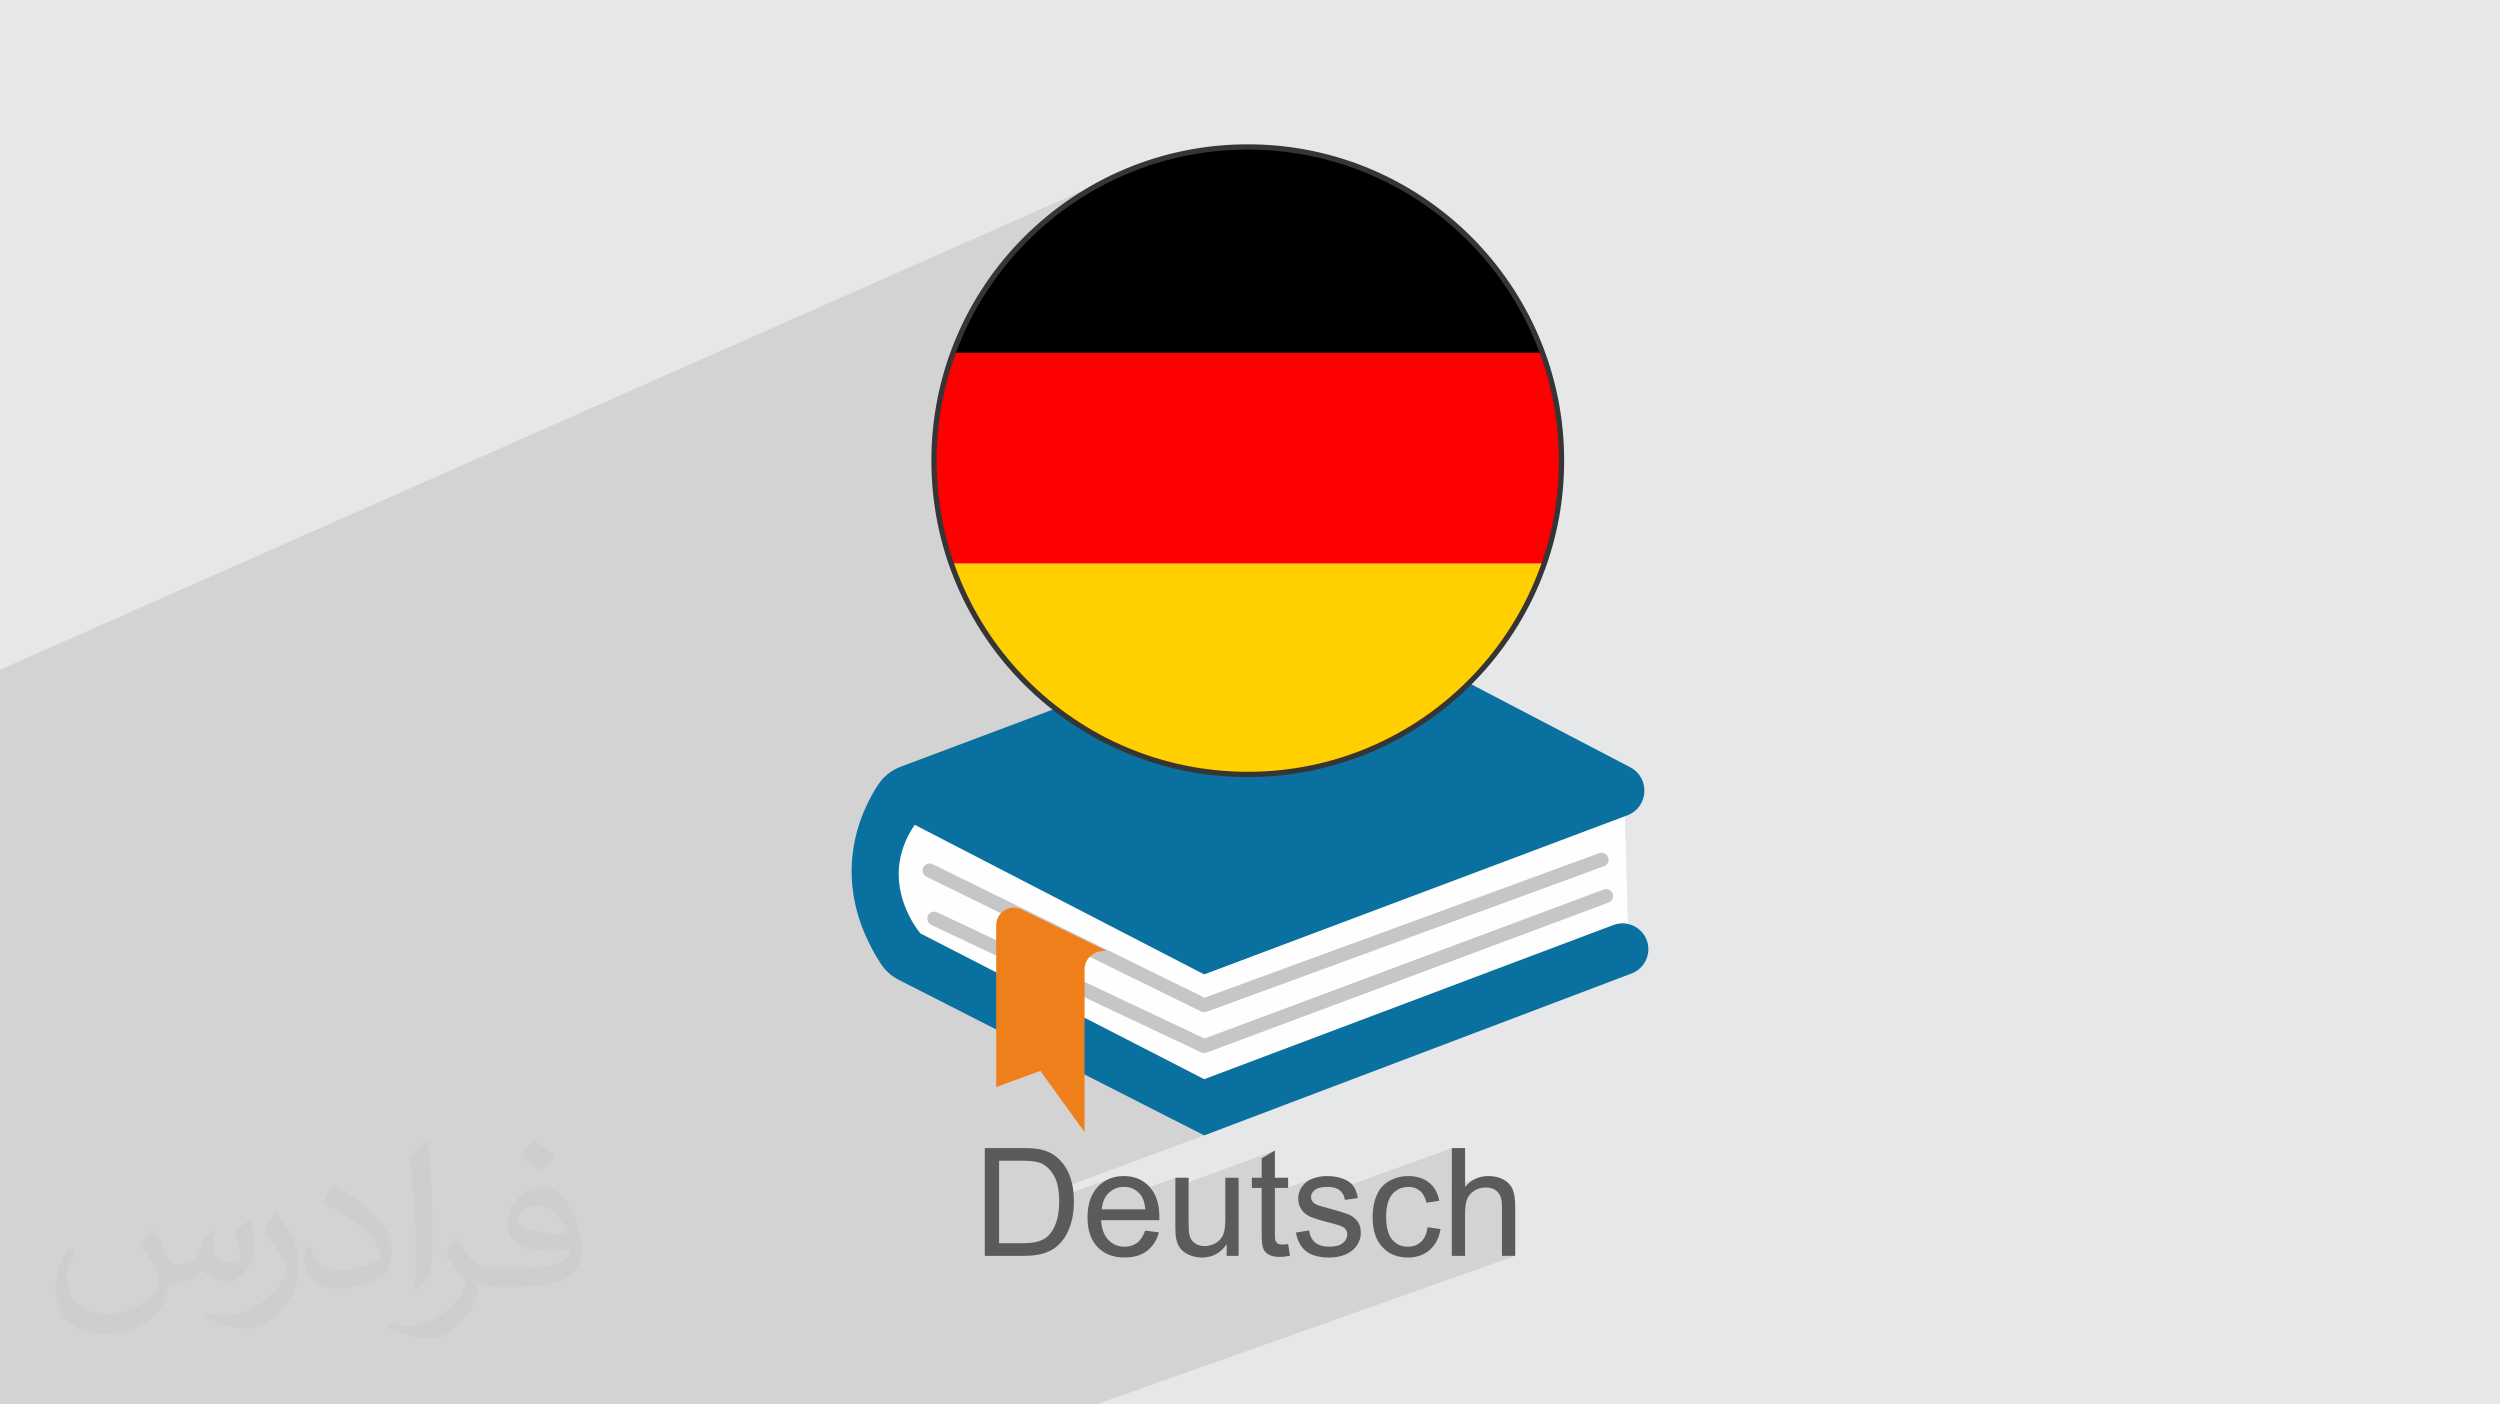
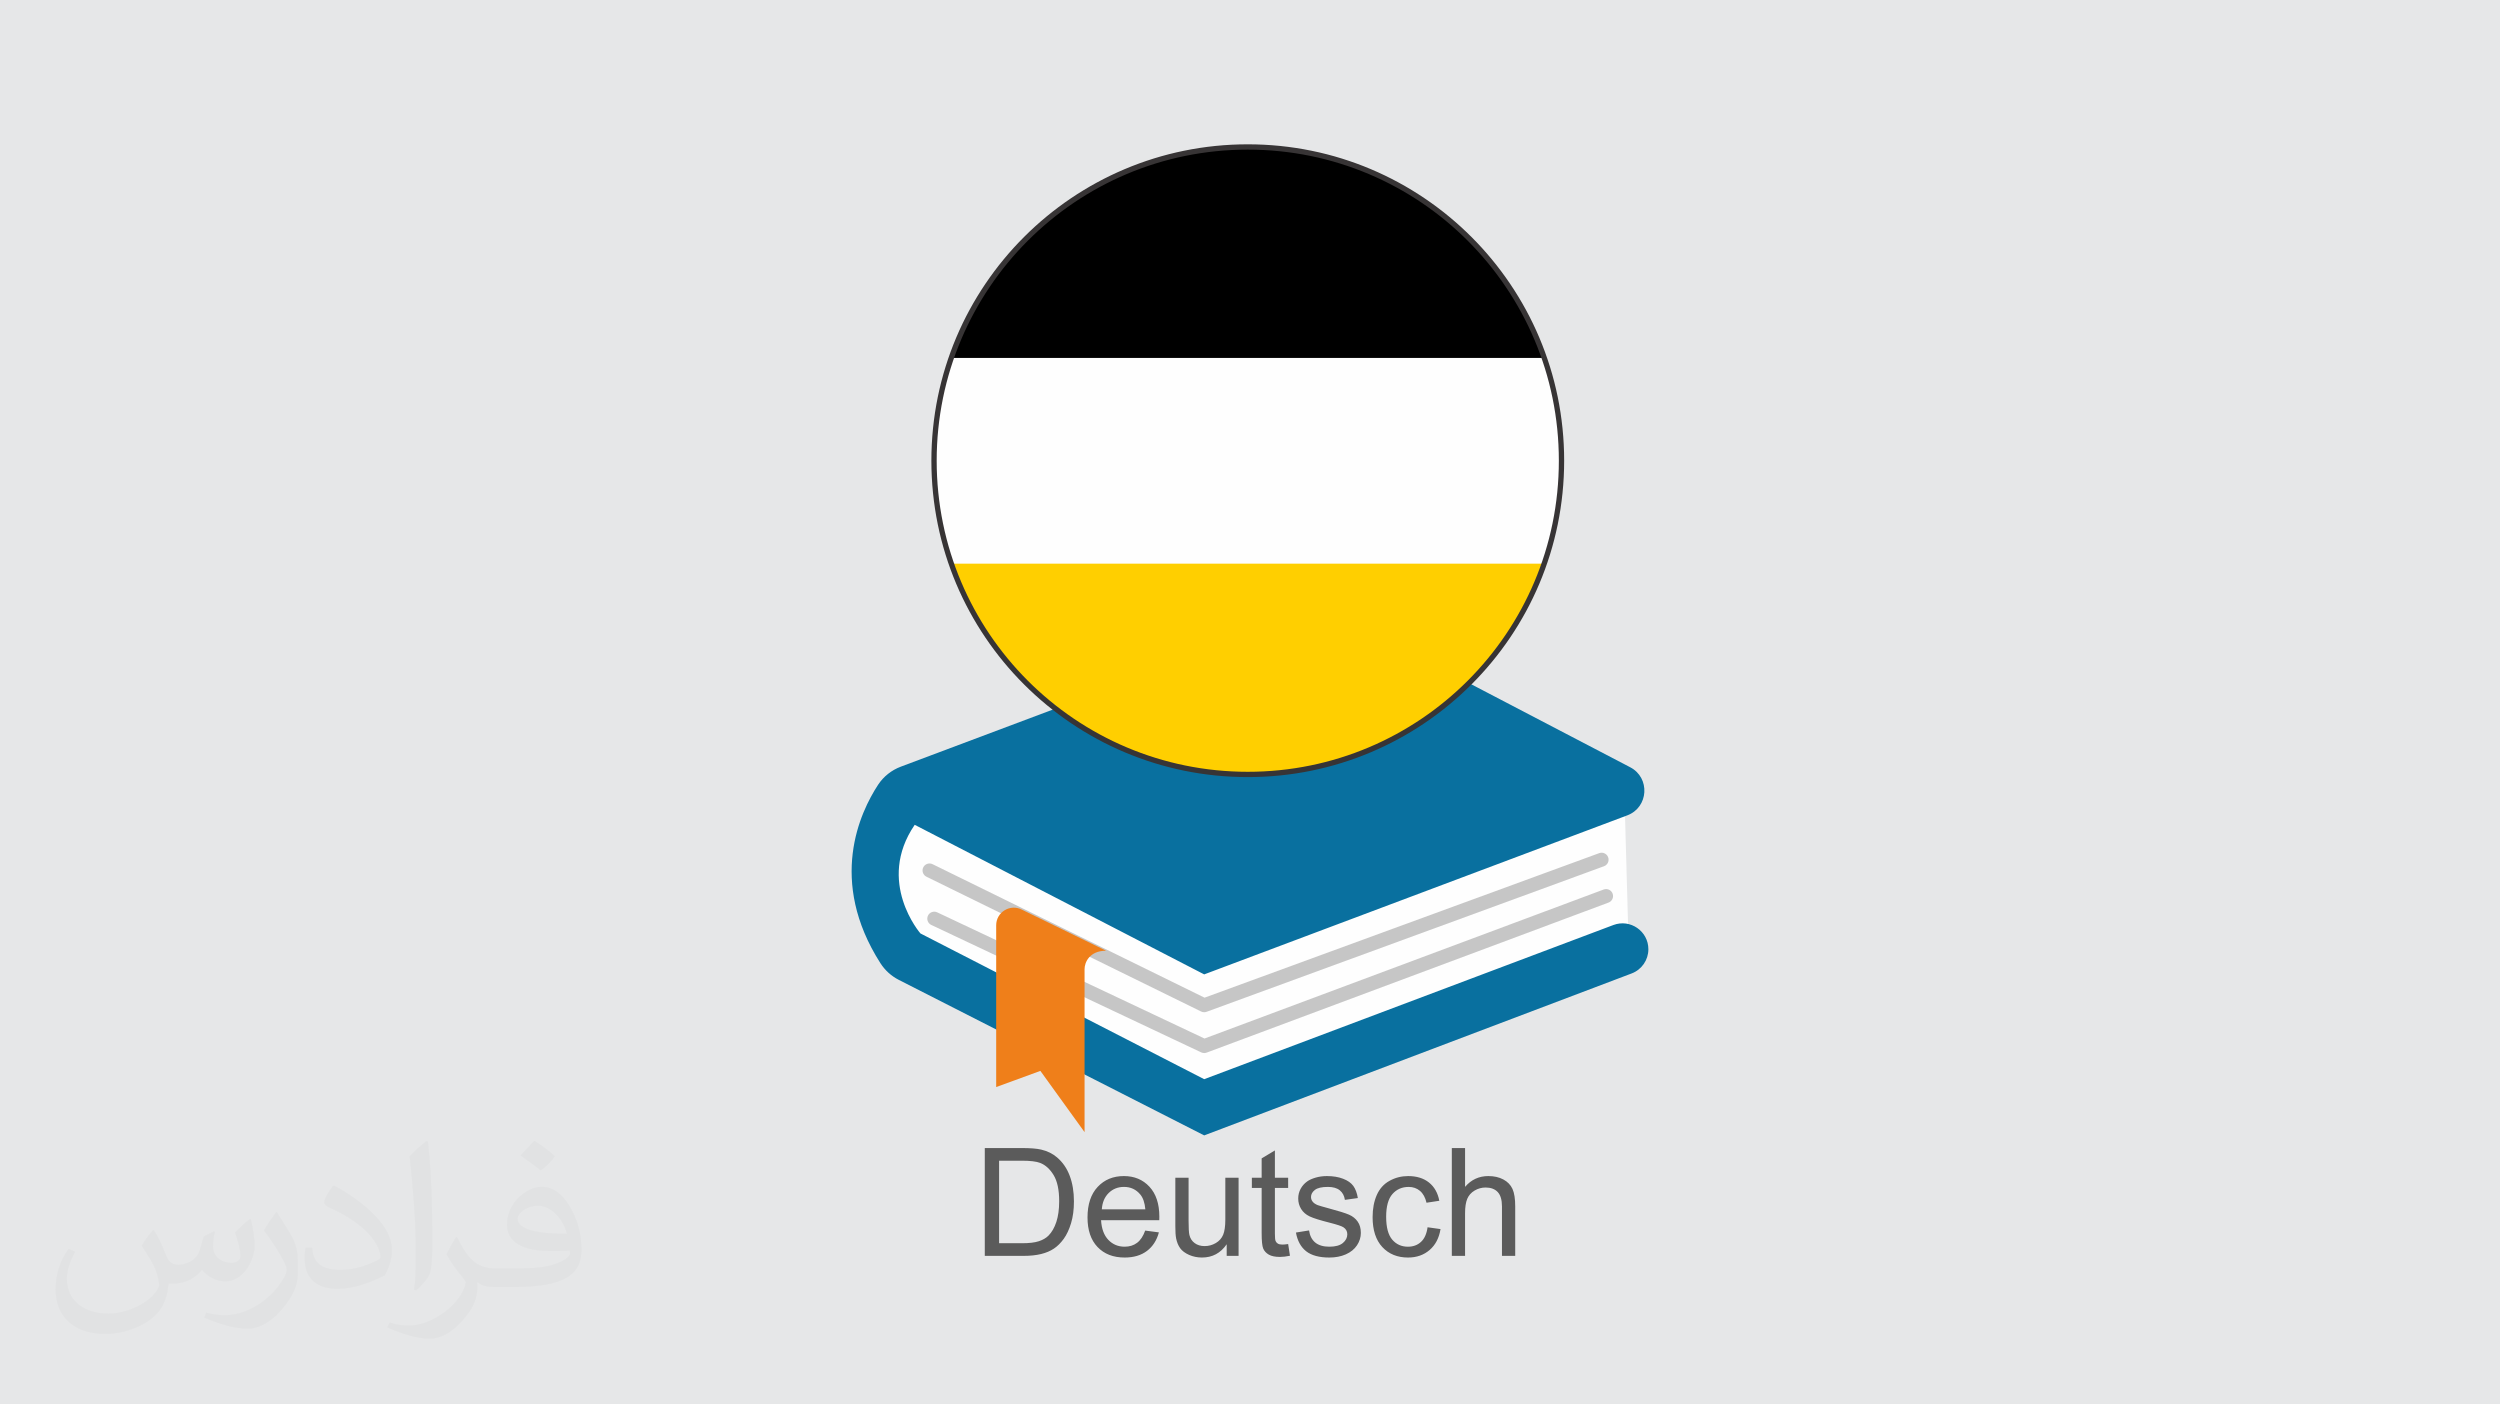
<svg xmlns="http://www.w3.org/2000/svg" xml:space="preserve" width="94.192mm" height="52.917mm" version="1.1" style="shape-rendering:geometricPrecision; text-rendering:geometricPrecision; image-rendering:optimizeQuality; fill-rule:evenodd; clip-rule:evenodd" viewBox="0 0 9404.92 5283.66">
  <defs>
    <style type="text/css">
   
    .str0 {stroke:#373435;stroke-width:19.97;stroke-miterlimit:22.926}
    .fil10 {fill:none}
    .fil7 {fill:black}
    .fil0 {fill:#E6E7E8}
    .fil8 {fill:#FE0000}
    .fil3 {fill:#FEFEFE}
    .fil9 {fill:#FFCF00}
    .fil11 {fill:#5B5B5B;fill-rule:nonzero}
    .fil6 {fill:#EF7F1A;fill-rule:nonzero}
    .fil4 {fill:#09709F;fill-rule:nonzero}
    .fil5 {fill:#C6C6C6;fill-rule:nonzero}
    .fil2 {fill:#373435;fill-opacity:0.031}
    .fil1 {fill:#2B2A29;fill-opacity:0.102}
   
  </style>
    <clipPath id="id0">
      <path d="M4694.05 552.88c651.85,0 1180.28,528.43 1180.28,1180.27 0,651.85 -528.43,1180.28 -1180.28,1180.28 -651.83,0 -1180.26,-528.43 -1180.26,-1180.28 0,-651.84 528.43,-1180.27 1180.26,-1180.27z" />
    </clipPath>
  </defs>
  <g id="Layer_x0020_1">
    <polygon class="fil0" points="-0,0 9404.92,0 9404.92,5283.66 -0,5283.66 " />
-     <polygon class="fil1" points="3241.49,5283.66 3197.25,5283.66 3113.23,5283.66 3087.15,5283.66 3069.78,5283.66 3023.78,5283.66 3016.83,5283.66 2966.44,5283.66 2952.8,5283.66 2937.66,5283.66 2905.06,5283.66 2904.56,5283.66 2809.47,5283.66 2742.92,5283.66 2725.8,5283.66 2620.39,5283.66 2615.04,5283.66 2610.98,5283.66 2567.29,5283.66 2519.66,5283.66 2519.55,5283.66 2484.27,5283.66 2467.72,5283.66 2418.89,5283.66 2383.68,5283.66 2376.9,5283.66 2310.19,5283.66 2288.29,5283.66 2256.67,5283.66 2238.65,5283.66 2229.97,5283.66 2200.05,5283.66 2186.46,5283.66 2108.5,5283.66 1997.9,5283.66 1881.13,5283.66 1802.09,5283.66 1611.36,5283.66 1530.37,5283.66 1344.3,5283.66 1311.39,5283.66 1267.65,5283.66 1261.5,5283.66 1139.56,5283.66 1040.71,5283.66 973.46,5283.66 906.15,5283.66 889.19,5283.66 698.32,5283.66 632.01,5283.66 612.53,5283.66 606.74,5283.66 565.44,5283.66 513.83,5283.66 326.2,5283.66 301.18,5283.66 87.96,5283.66 -0,5283.66 -0,5187.06 -0,5179.79 -0,5174.28 -0,5007.59 -0,4949.91 -0,4923.07 -0,4908.12 -0,4851.21 -0,4823.44 -0,4815.15 -0,4770.79 -0,4648.2 -0,4639.58 -0,4484.96 -0,4355.92 -0,4292.24 -0,4261.01 -0,4135.2 -0,3235.72 -0,2620.25 -0,2519.55 4234.65,645.63 4288.24,624.5 4343.08,605.94 4399.09,590.04 4456.19,576.87 4514.32,566.48 4573.38,558.97 4633.32,554.42 4694.05,552.88 4754.79,554.42 4814.73,558.97 4873.8,566.48 4931.92,576.87 4989.03,590.04 5045.03,605.94 5099.88,624.5 5153.48,645.63 5205.76,669.27 5256.65,695.34 5306.08,723.75 5353.96,754.46 5400.23,787.36 5444.83,822.4 5487.65,859.5 5528.64,898.58 5567.72,939.57 5604.81,982.39 5639.85,1026.99 5672.76,1073.26 5703.47,1121.14 5731.88,1170.57 5757.95,1221.46 5781.59,1273.74 5802.72,1327.34 5821.28,1382.18 5837.18,1438.19 5850.35,1495.29 5860.74,1553.41 5868.25,1612.48 5872.8,1672.42 5874.34,1733.16 5872.8,1793.89 5868.25,1853.83 5860.74,1912.9 5850.35,1971.03 5837.18,2028.13 5821.28,2084.13 5802.72,2138.98 5781.59,2192.58 5757.95,2244.86 5731.88,2295.75 5703.47,2345.18 5672.76,2393.07 5639.85,2439.34 5604.81,2483.93 5567.72,2526.75 5528.64,2567.74 5487.65,2606.82 5444.83,2643.92 5400.23,2678.95 5353.96,2711.86 5306.08,2742.57 5256.65,2770.98 5205.76,2797.06 5153.48,2820.69 5099.88,2841.82 4960.8,2896.61 5985.2,2856.3 6110.44,2969.18 6113.28,3070.54 6121.75,3067.36 6113.28,3070.59 6127.24,3568.44 4557.99,4185.98 4445.13,4228.02 4530.12,4271.3 3981.6,4474.86 3981.64,4475.07 3983.28,4488.69 3984.26,4503.24 3984.29,4504.43 4173,4434.51 4161,4440.25 4149.7,4447.28 4139.11,4455.58 4129.24,4465.18 4124.63,4470.41 4120.31,4475.9 4116.3,4481.66 4112.58,4487.67 4109.16,4493.94 4106.04,4500.47 4104.11,4505.11 4196.85,4470.83 4204.22,4468.32 4211.92,4466.53 4219.98,4465.45 4228.38,4465.09 4237.61,4465.54 4246.41,4466.9 4254.78,4469.14 4262.7,4472.3 4270.18,4476.34 4277.21,4481.3 4279.19,4483.04 4421.57,4430.53 4421.57,4465.79 4796.12,4327.9 4746.26,4357.82 4746.26,4430.53 4709.44,4444.03 4709.44,4469.05 4746.26,4469.05 4746.26,4487.28 4796.12,4469.05 4841.73,4469.05 4939.42,4433.38 4935.07,4435.07 4930.98,4436.83 4927.15,4438.68 4923.6,4440.61 4920.29,4442.6 4917.26,4444.69 4913.5,4447.54 4909.94,4450.56 4906.59,4453.77 4903.44,4457.15 4900.48,4460.71 4897.73,4464.44 4895.17,4468.36 4892.8,4472.45 4890.71,4476.67 4888.89,4480.99 4887.35,4485.39 4886.09,4489.88 4885.1,4494.48 4884.71,4497.06 4960.34,4469.51 4966.14,4467.93 4972.55,4466.68 4979.58,4465.8 4987.21,4465.27 4995.44,4465.09 5002.49,4465.29 5009.12,4465.89 5015.34,4466.89 5021.15,4468.29 5026.55,4470.09 5031.53,4472.3 5034.84,4474.19 5461.68,4318.92 5461.68,4466.21 5562.01,4429.99 5550.78,4434.43 5540.11,4440.14 5530.02,4447.12 5520.49,4455.36 5511.54,4464.89 5461.68,4482.87 5461.68,4508.06 5562.33,4471.8 5567.45,4470.19 5572.66,4468.94 5577.96,4468.06 5583.32,4467.53 5588.77,4467.35 5595.92,4467.62 5602.65,4468.41 5608.96,4469.74 5614.85,4471.6 5620.33,4473.99 5625.39,4476.91 5630.04,4480.36 5634.28,4484.34 5638.03,4488.91 5641.29,4494.12 5644.05,4499.96 5646.3,4506.43 5648.06,4513.54 5649.32,4521.28 5650.08,4529.64 5650.33,4538.64 5650.33,4724.55 5700.18,4724.55 4123.39,5283.66 4075,5283.66 3940.27,5283.66 3891.89,5283.66 3772.81,5283.66 3651.9,5283.66 3512.15,5283.66 3490.2,5283.66 3371.63,5283.66 3308.5,5283.66 3299.55,5283.66 3287.72,5283.66 3261.11,5283.66 " />
    <path class="fil2" d="M578.49 4627.69c17.95,27.21 29.6,53.36 40.96,82.43 8.45,16.91 12.93,48.09 52.57,48.09 11.61,0 28.28,-3.42 43.06,-11.61 16.63,-8.73 29.32,-21.94 35.94,-42l15.85 -53.36 38.57 -19.02 2.64 2.64c-5.27,20.09 -6.59,39.36 -6.59,54.43 0,44.63 38.57,61.56 69.22,61.56 17.95,0 34.09,-8.73 34.09,-25.11 0,-21.13 -8.98,-57.06 -20.62,-89.29 17.95,-17.95 35.94,-35.94 56.53,-50.47l3.17 1.6c8.98,38.04 14,75.56 14,100.66 0,24.57 -10.83,51.79 -19.81,69.49 -18.49,34.87 -51.25,62.62 -90.87,62.62 -30.1,0 -63.65,-15.07 -86.66,-43.06l-1.32 0c-21.66,26.96 -55.22,51.25 -108.86,51.25l-16.63 0c-2.64,35.41 -10.29,60.49 -21.94,82.95 -31.95,62.34 -126.81,106.47 -216.1,106.47 -124.17,0 -186.51,-71.59 -186.51,-166.96 0,-58.91 19.27,-113.6 48.88,-152.42l24.29 10.04c-18.49,35.41 -30.91,68.68 -30.91,101.45 0,89.29 72.66,131.83 156.4,131.83 77.68,0 173.83,-49.41 191.28,-106.72 -6.59,-62.62 -30.1,-91.93 -66.04,-148.99 10.83,-19.02 24.83,-38.04 42.28,-58.38l3.17 0 0 0 0 0 -0.02 -0.09zm1432.13 -336.04c26.15,16.39 51.79,35.66 76.87,57.85 -14,19.81 -31.45,37.79 -53.11,53.64 -25.11,-20.34 -50.19,-37.79 -75.84,-56.27 17.42,-19.55 34.62,-38.29 52.04,-55.22l0 0 0 0 0 0 0 0 0 0 0.03 0zm13.47 244.11c-42.28,0 -76.87,27.75 -76.87,48.34 0,44.13 84.53,57.85 185.72,57.31 -12.68,-51.79 -57.06,-105.68 -108.86,-105.68l0.01 0.03zm-94.86 236.19c54.96,0 103.04,-1.6 139.74,-10.83 40.96,-10.29 75.56,-30.91 75.56,-45.17 0,-3.7 0,-8.19 -1.32,-11.89 -22.98,2.11 -49.41,2.11 -72.38,2.11 -74.49,0 -131.55,-16.91 -154.02,-58.66 -5.55,-11.61 -9.51,-24.57 -9.51,-39.36 0,-40.43 17.42,-79.79 48.09,-107 25.61,-22.45 53.89,-36.44 82.67,-36.44 52.04,0 93.51,41.75 122.57,107.54 15.85,35.94 26.68,77.4 26.68,129.72 0,34.87 -9.51,64.19 -31.17,85.85 -40.43,39.11 -114.92,53.89 -229.04,53.89l-51.79 0 0 0 -13.47 0c-28.28,0 -48.62,-5.02 -64.72,-17.42l-2.64 0c0.79,6.59 1.32,12.93 1.32,19.02 0,25.61 -8.45,58.38 -25.61,84.53 -50.72,75.3 -105.68,108.04 -153.24,108.04 -48.09,0 -107,-18.49 -160.11,-42.54l9.51 -18.49c17.17,7.13 40.96,11.89 73.7,11.89 85.85,0 198.66,-82.43 212.66,-163 -3.17,-6.59 -8.98,-15.32 -17.17,-24.57 -25.11,-29.85 -40.96,-54.68 -55.75,-80.83 12.68,-25.11 24.29,-45.17 35.13,-63.4l4.49 -0.53c36.72,74.77 69.99,117.55 144.23,117.55l11.61 0 0 0 53.89 0 0 0 0 0 0 0 0 0 0 0 0.09 0.01zm-371.98 79c6.34,-34.34 6.87,-72.91 6.87,-108.86l0 -53.36c0,-99.6 -12.68,-244.36 -22.98,-338.68 17.95,-19.27 43.06,-42 62.87,-57.31l5.81 1.6c13.47,118.62 16.63,256 16.63,383.06 0,33.3 -1.32,65.79 -4.49,89.55 -1.85,30.1 -19.27,52.83 -56.53,87.7l-8.19 -3.7zm-382.8 -157.19c1.85,46.77 24.83,83.49 105.15,83.49 49.93,0 92.19,-12.93 138.96,-35.13 8.45,-3.7 12.93,-8.73 12.93,-12.93 0,-29.32 -22.45,-68.15 -60.23,-103.55 -36.72,-33.3 -85.34,-62.62 -130.76,-82.18 -15.6,-6.59 -20.62,-13.47 -20.62,-20.09 0,-13.47 17.95,-41.75 32.77,-62.09l5.02 -0.53c52.04,27.21 110.17,67.64 153.24,112.53 39.11,41.47 63.4,83.49 63.4,129.19 0,33.81 -10.29,65.51 -26.96,95.11 -57.06,28.79 -117.83,50.72 -178.06,50.72 -73.17,0 -123.1,-34.34 -123.1,-114.92 0,-8.73 0,-22.19 3.17,-39.64l25.11 0 0 0 0 0 0 0 0 0 0 0 -0.02 0zm-132.37 -132.9l45.45 73.45c16.63,27.21 32.23,56.81 32.23,103.55l0 59.7c0,48.34 -30.91,100.13 -80.83,151.38 -39.11,34.62 -73.7,49.41 -105.68,49.41 -47.55,0 -101.98,-14.79 -164.85,-41.75l7.13 -18.49c19.81,5.27 42.79,9.77 71.06,9.77 90.36,-0.53 182.8,-66.57 225.08,-147.15 5.02,-9.26 6.87,-17.95 6.87,-24.04 0,-9.26 -5.02,-19.55 -8.98,-28.79 -22.98,-43.31 -48.62,-82.95 -76.87,-119.68 14.79,-23.25 29.6,-45.7 45.7,-67.9l3.7 0.53 0 0 0 0 0 0 0 0 0 0 -0.02 0.01z" />
    <g id="_1496171604944">
      <g>
        <g>
          <polygon class="fil3" points="5985.2,2856.3 6110.44,2969.18 6127.24,3568.44 4557.99,4185.98 3368.05,3573.42 3304.35,3178.49 3463.59,2955.55 " />
          <path class="fil4" d="M3441.11 3102.92l1089.01 562.7 1591.63 -598.26c80.37,-30.2 87.12,-141.26 11.02,-180.99l-1095.01 -571.6c-35.35,-18.45 -76.86,-20.99 -114.18,-6.97l-1534.54 576.29c-35.04,13.16 -65.18,36.9 -85.7,68.2 -68.36,104.26 -189.13,360.93 8.52,670.83 17.12,26.86 41.13,48.73 69.51,63.18l1148.74 585 1608.11 -609.25c37.86,-14.33 62.91,-50.58 62.91,-91.05 0,-68.01 -67.96,-115.07 -131.62,-91.13l-1539.4 579.98 -1067.5 -548.35c0,0 -168.44,-193.54 -21.51,-408.58z" />
          <path class="fil5" d="M4530.12 3807.94c-3.96,0 -7.93,-0.91 -11.55,-2.69l-1033.3 -507.12c-12.99,-6.38 -18.36,-22.09 -11.98,-35.09 6.37,-12.99 22.07,-18.36 35.09,-11.98l1023.11 502.13 1484.52 -543.65c13.54,-5.1 28.66,1.74 33.76,15.31 5.1,13.55 -1.76,28.68 -15.31,33.77l-1495.13 547.63c-2.98,1.13 -6.1,1.69 -9.22,1.69z" />
          <path class="fil5" d="M4530.12 3961.55c-3.83,0 -7.66,-0.84 -11.2,-2.51l-1015.5 -479.43c-13.09,-6.18 -18.69,-21.8 -12.51,-34.9 6.18,-13.09 21.81,-18.7 34.9,-12.51l1005.47 474.69 1501.54 -560.52c13.53,-5.11 28.66,1.74 33.76,15.32 5.1,13.54 -1.76,28.67 -15.31,33.75l-1511.92 564.44c-2.98,1.13 -6.1,1.68 -9.22,1.68z" />
          <path class="fil6" d="M4161.25 3576.58l-316.88 -154.49c-44.14,-22.81 -96.75,9.24 -96.75,58.92l0 608.46 166.25 -60.86 166.23 230.4 0 -612.95c0,-25.91 18.71,-69.48 81.16,-69.48z" />
        </g>
        <g>
          <path class="fil3" d="M4694.05 552.88c651.85,0 1180.28,528.43 1180.28,1180.27 0,651.85 -528.43,1180.28 -1180.28,1180.28 -651.83,0 -1180.26,-528.43 -1180.26,-1180.28 0,-651.84 528.43,-1180.27 1180.26,-1180.27z" />
          <g>
     </g>
          <g style="clip-path:url(#id0)">
            <g>
              <rect class="fil7" x="3441.26" y="553.4" width="2505.58" height="793.05" />
-               <rect class="fil8" x="3441.26" y="1327.33" width="2505.58" height="793.05" />
              <rect class="fil9" x="3441.26" y="2120.38" width="2505.58" height="793.05" />
            </g>
          </g>
          <path class="fil10" d="M4694.05 552.88c651.85,0 1180.28,528.43 1180.28,1180.27 0,651.85 -528.43,1180.28 -1180.28,1180.28 -651.83,0 -1180.26,-528.43 -1180.26,-1180.28 0,-651.84 528.43,-1180.27 1180.26,-1180.27z" />
          <path class="fil10 str0" d="M4694.05 552.88c651.85,0 1180.28,528.43 1180.28,1180.27 0,651.85 -528.43,1180.28 -1180.28,1180.28 -651.83,0 -1180.26,-528.43 -1180.26,-1180.28 0,-651.84 528.43,-1180.27 1180.26,-1180.27z" />
        </g>
      </g>
      <path class="fil11" d="M3704.73 4724.55l0 -405.63 139.74 0c31.53,0 55.61,1.9 72.23,5.76 23.22,5.39 43.05,15.11 59.48,29.08 21.44,18.13 37.39,41.18 47.97,69.32 10.67,28.13 15.96,60.33 15.96,96.49 0,30.78 -3.58,58.06 -10.76,81.86 -7.18,23.79 -16.43,43.52 -27.66,59.11 -11.33,15.58 -23.61,27.85 -37.02,36.72 -13.3,8.97 -29.45,15.77 -48.34,20.4 -18.98,4.62 -40.69,6.89 -65.24,6.89l-146.35 0zm53.82 -47.59l86.49 0c26.72,0 47.68,-2.46 62.88,-7.46 15.2,-5 27.29,-11.99 36.34,-21.06 12.65,-12.74 22.57,-29.92 29.65,-51.45 7.09,-21.53 10.67,-47.59 10.67,-78.27 0,-42.49 -6.99,-75.17 -20.87,-98.01 -13.88,-22.85 -30.78,-38.14 -50.7,-45.89 -14.35,-5.56 -37.48,-8.31 -69.39,-8.31l-85.07 0 0 310.45zm549.61 -47.59l51.56 6.8c-8.04,29.93 -23.05,53.26 -44.95,69.77 -21.91,16.52 -49.85,24.83 -83.93,24.83 -42.87,0 -76.85,-13.21 -101.98,-39.65 -25.11,-26.34 -37.67,-63.45 -37.67,-111.13 0,-49.29 12.66,-87.62 38.05,-114.82 25.39,-27.29 58.35,-40.89 98.86,-40.89 39.18,0 71.19,13.32 96.02,40.04 24.82,26.72 37.29,64.29 37.29,112.73 0,2.94 -0.1,7.37 -0.28,13.22l-218.96 0c1.89,32.2 10.95,56.94 27.38,74.03 16.34,17.09 36.81,25.68 61.28,25.68 18.22,0 33.8,-4.81 46.64,-14.45 12.94,-9.63 23.13,-25.01 30.68,-46.17zm-163.15 -79.88l163.72 0c-2.17,-24.73 -8.5,-43.24 -18.78,-55.62 -15.78,-19.16 -36.35,-28.79 -61.57,-28.79 -22.86,0 -42.02,7.65 -57.6,22.95 -15.48,15.3 -24.07,35.79 -25.77,61.46zm469.74 175.05l0 -43.71c-22.86,33.33 -53.82,49.94 -93,49.94 -17.28,0 -33.43,-3.3 -48.44,-9.91 -15.02,-6.71 -26.16,-15.02 -33.43,-25.03 -7.27,-10.1 -12.37,-22.38 -15.3,-36.91 -1.99,-9.82 -3.02,-25.3 -3.02,-46.45l0 -181.94 49.84 0 0 162.67c0,25.97 1.04,43.53 3.03,52.5 3.12,13.13 9.73,23.32 19.92,30.78 10.1,7.46 22.57,11.23 37.48,11.23 14.92,0 28.9,-3.77 41.93,-11.42 13.02,-7.65 22.28,-18.12 27.76,-31.25 5.38,-13.12 8.12,-32.29 8.12,-57.31l0 -157.2 49.85 0 0 294.01 -44.75 0zm231.23 -44.46l6.79 43.99c-13.97,2.93 -26.53,4.43 -37.48,4.43 -18.03,0 -32,-2.84 -42.01,-8.59 -9.91,-5.76 -16.9,-13.22 -20.97,-22.57 -4.06,-9.35 -6.04,-28.99 -6.04,-58.92l0 -169.38 -36.82 0 0 -38.52 36.82 0 0 -72.71 49.85 -29.92 0 102.63 49.85 0 0 38.52 -49.85 0 0 172.22c0,14.26 0.85,23.41 2.65,27.47 1.7,4.06 4.53,7.28 8.5,9.74 3.96,2.36 9.63,3.58 16.99,3.58 5.47,0 12.75,-0.66 21.72,-1.98zm29.37 -43.34l49.29 -7.94c2.74,19.74 10.47,34.85 23.12,45.42 12.66,10.48 30.4,15.77 53.06,15.77 22.95,0 39.94,-4.62 51.09,-13.97 11.04,-9.26 16.61,-20.21 16.61,-32.77 0,-11.23 -5.01,-20.11 -14.92,-26.53 -6.99,-4.43 -23.98,-10 -50.98,-16.9 -36.44,-9.16 -61.66,-17.08 -75.83,-23.79 -14.07,-6.79 -24.73,-16.05 -32,-27.95 -7.28,-11.8 -10.95,-24.92 -10.95,-39.27 0,-13.12 3.02,-25.21 8.97,-36.35 6.04,-11.14 14.16,-20.4 24.45,-27.76 7.74,-5.66 18.32,-10.48 31.63,-14.45 13.41,-3.96 27.67,-5.95 42.96,-5.95 23.04,0 43.23,3.3 60.61,10.01 17.47,6.61 30.31,15.68 38.62,27 8.21,11.43 13.97,26.63 17.09,45.7l-48.73 6.8c-2.17,-15.3 -8.6,-27.29 -19.16,-35.88 -10.58,-8.6 -25.5,-12.84 -44.85,-12.84 -22.76,0 -39.09,3.77 -48.82,11.32 -9.73,7.56 -14.64,16.44 -14.64,26.53 0,6.43 1.99,12.28 6.04,17.47 4.06,5.29 10.39,9.73 19.08,13.22 5,1.89 19.54,6.13 43.9,12.74 35.12,9.35 59.67,17.09 73.64,23.04 13.98,5.95 24.93,14.74 32.86,26.07 8.03,11.41 11.99,25.58 11.99,42.58 0,16.52 -4.81,32.1 -14.54,46.74 -9.73,14.63 -23.7,25.97 -41.92,33.99 -18.32,8.03 -39,11.99 -62.04,11.99 -38.14,0 -67.33,-7.93 -87.34,-23.7 -20.02,-15.86 -32.77,-39.27 -38.33,-70.33zm495.13 -19.83l48.72 6.8c-5.38,33.52 -18.97,59.68 -40.98,78.65 -22,18.97 -49.1,28.42 -81.1,28.42 -40.13,0 -72.43,-13.12 -96.78,-39.37 -24.45,-26.25 -36.63,-63.82 -36.63,-112.74 0,-31.72 5.29,-59.39 15.77,-83.18 10.48,-23.69 26.44,-41.55 47.97,-53.34 21.43,-11.9 44.75,-17.85 70.05,-17.85 31.82,0 57.97,8.03 78.18,24.17 20.3,16.15 33.33,39.09 38.99,68.74l-48.15 7.37c-4.63,-19.74 -12.75,-34.56 -24.54,-44.56 -11.71,-9.92 -25.88,-14.92 -42.5,-14.92 -25.11,0 -45.51,8.97 -61.28,26.9 -15.68,18.03 -23.5,46.37 -23.5,85.27 0,39.46 7.55,68.08 22.66,85.92 15.2,17.84 34.94,26.81 59.2,26.81 19.64,0 35.97,-5.95 49.01,-17.94 13.12,-11.89 21.43,-30.3 24.92,-55.14zm91.21 107.64l0 -405.63 49.85 0 0 145.97c23.13,-27.1 52.3,-40.6 87.62,-40.6 21.62,0 40.41,4.25 56.46,12.85 15.96,8.59 27.39,20.39 34.28,35.5 6.89,15.11 10.28,37.1 10.28,65.81l0 186.1 -49.85 0 0 -185.91c0,-24.83 -5.37,-42.95 -16.05,-54.3 -10.76,-11.32 -25.87,-16.99 -45.51,-16.99 -14.64,0 -28.42,3.78 -41.36,11.43 -12.93,7.65 -22.1,18.03 -27.67,31.15 -5.47,13.03 -8.21,31.06 -8.21,54.11l0 160.51 -49.85 0z" />
    </g>
  </g>
</svg>